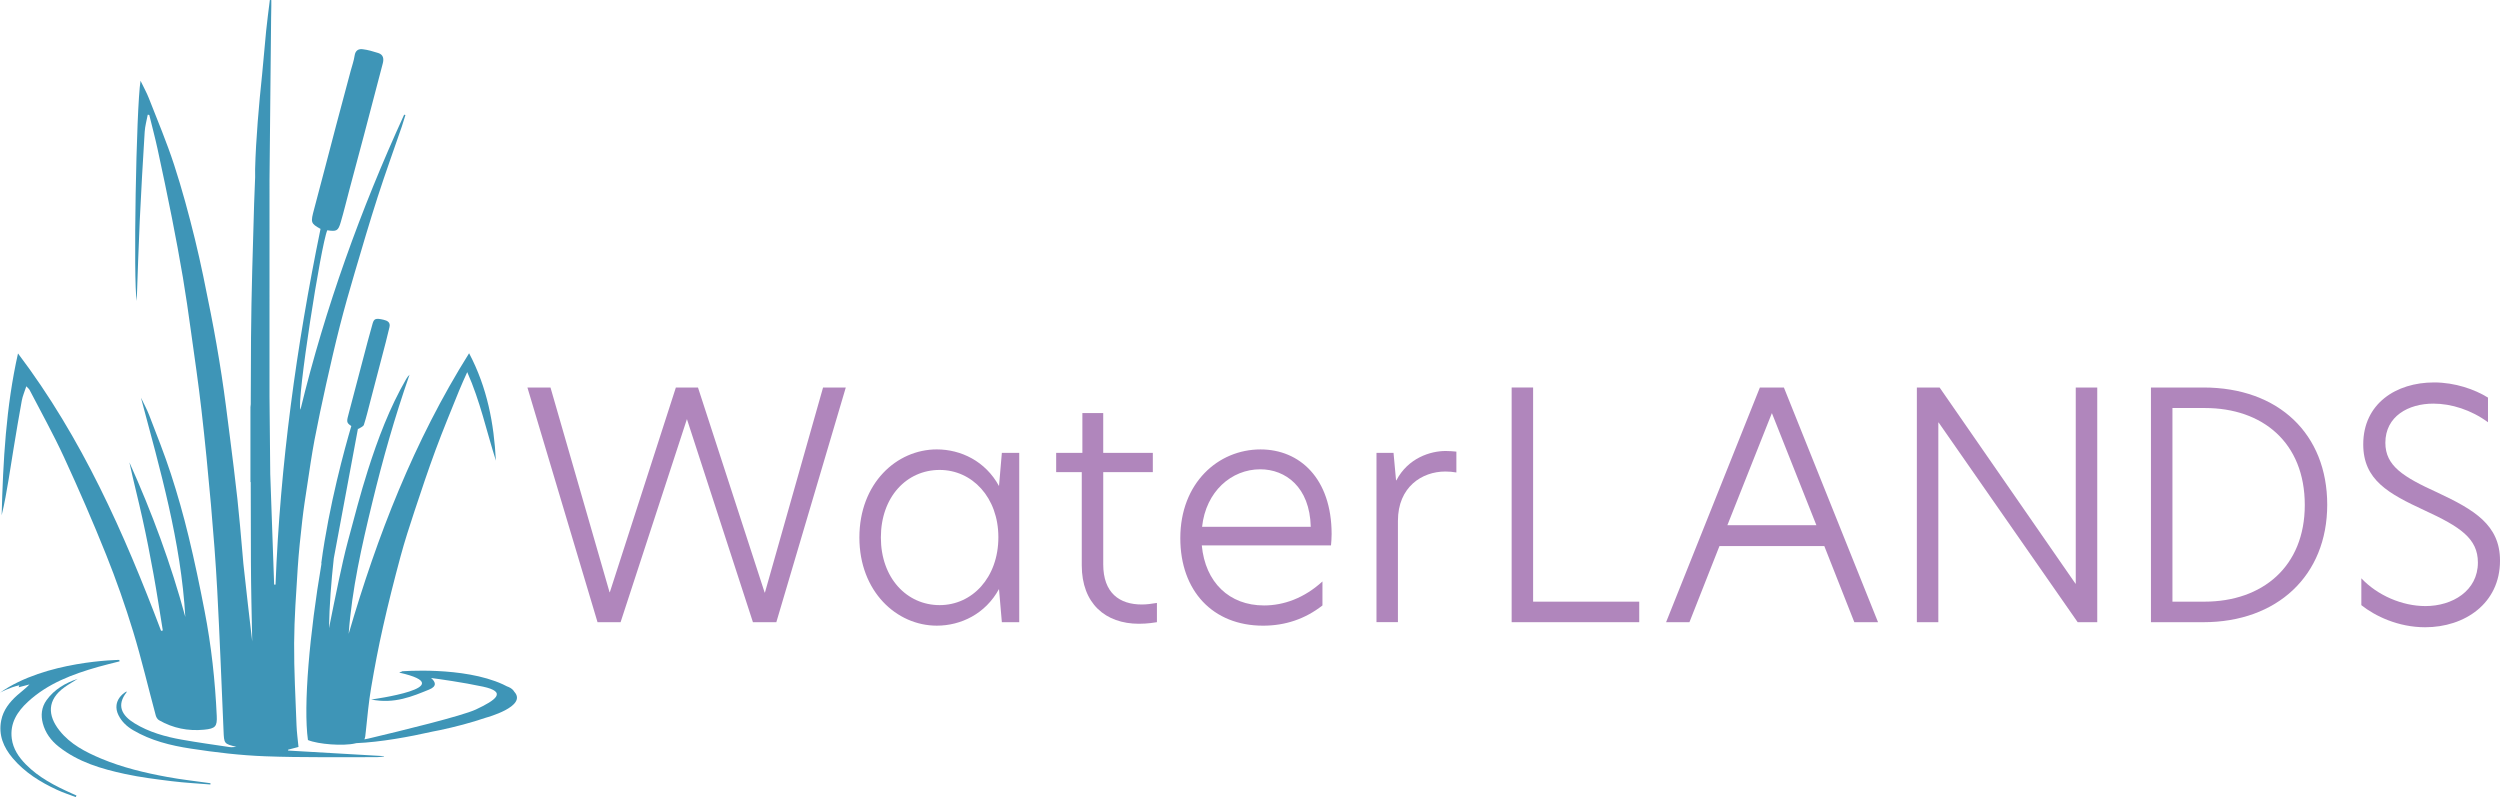
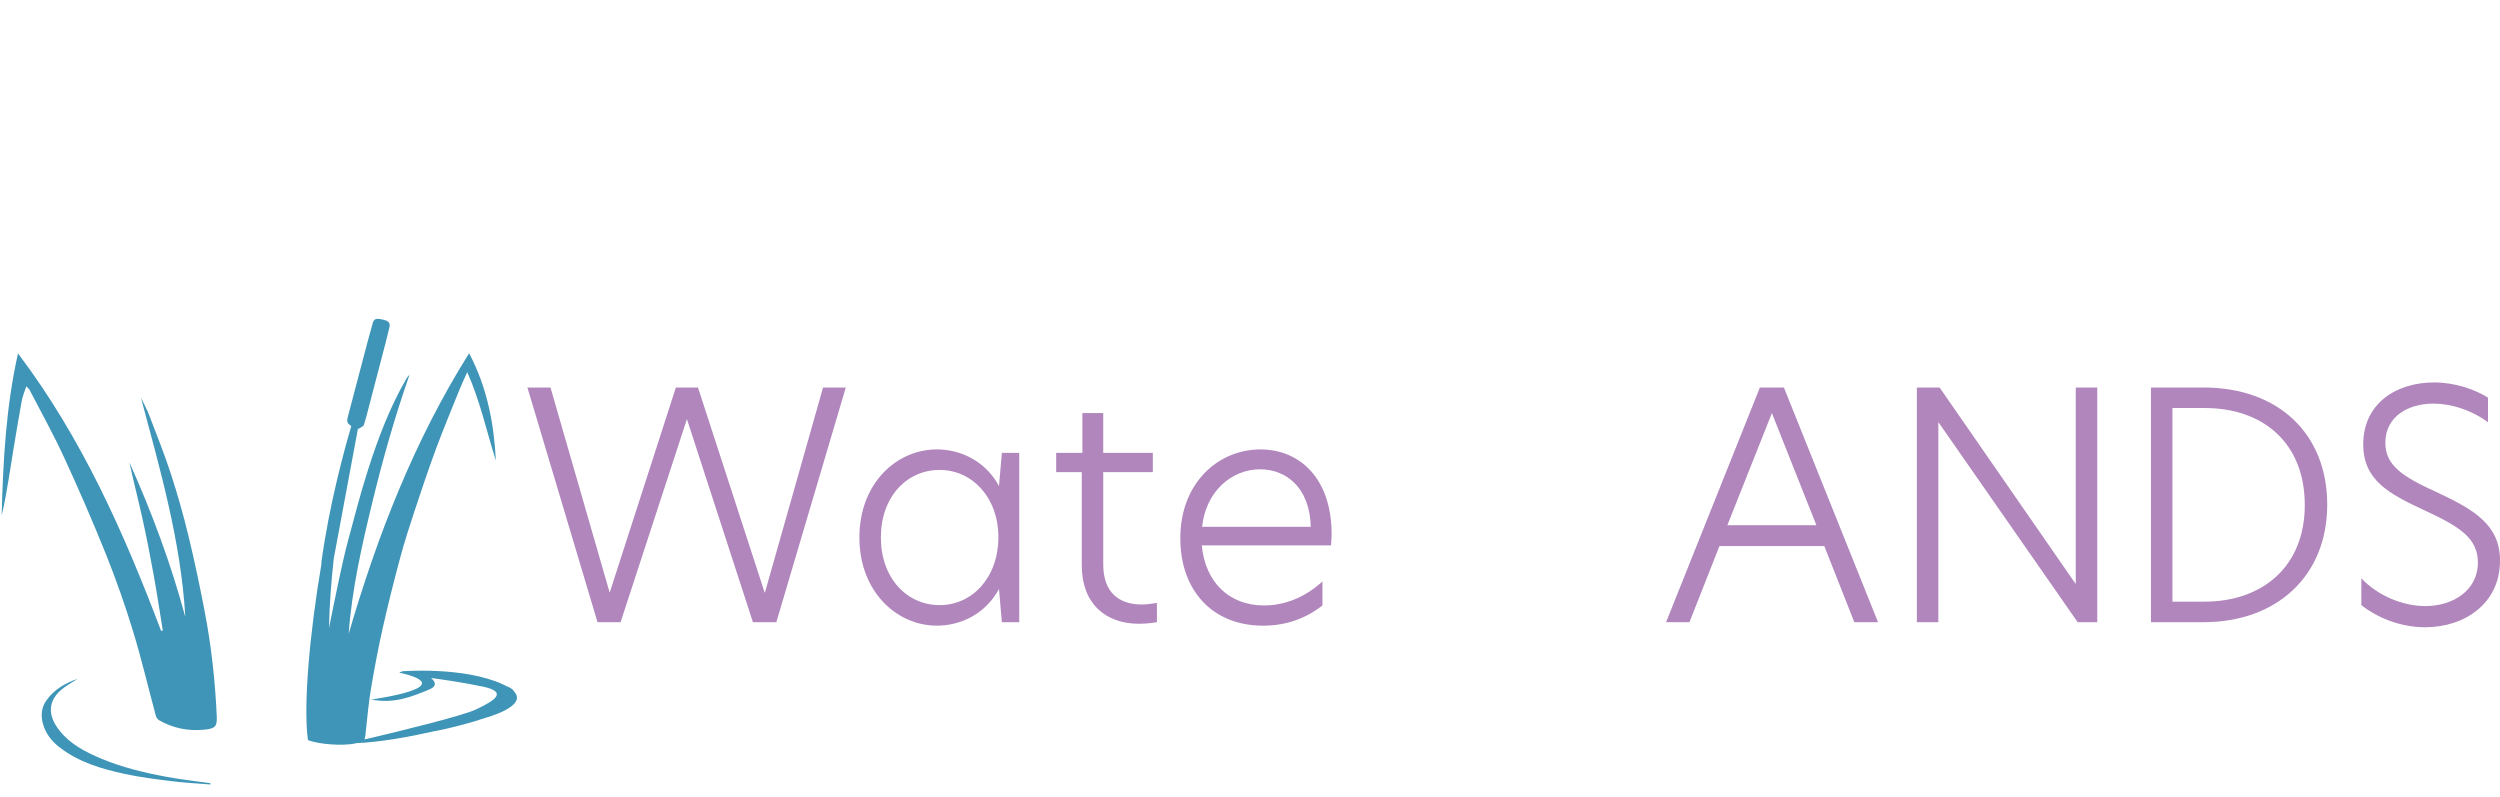
<svg xmlns="http://www.w3.org/2000/svg" xmlns:xlink="http://www.w3.org/1999/xlink" version="1.1" id="Layer_1" x="0px" y="0px" width="212.599px" height="67.785px" viewBox="0 0 212.599 67.785" enable-background="new 0 0 212.599 67.785" xml:space="preserve">
  <g>
    <g>
      <g>
        <defs>
          <rect id="SVGID_1_" width="212.599" height="67.785" />
        </defs>
        <clipPath id="SVGID_2_">
          <use xlink:href="#SVGID_1_" overflow="visible" />
        </clipPath>
-         <path clip-path="url(#SVGID_2_)" fill="#3E95B7" d="M24.499,63.827c0.002-0.024,0.002-0.048,0.004-0.075     c0.278-0.072,0.555-0.146,0.881-0.231c-0.061-0.64-0.146-1.244-0.168-1.853c-0.084-2.323-0.218-4.649-0.203-6.974     c0.013-2.131,0.171-4.261,0.305-6.388c0.088-1.352,0.234-2.701,0.387-4.048c0.113-1.005,0.27-2.005,0.424-3.007     c0.193-1.278,0.377-2.56,0.615-3.829c0.304-1.59,0.641-3.174,0.992-4.755c0.369-1.651,0.746-3.301,1.164-4.942     c0.386-1.508,0.811-3.007,1.253-4.5c0.641-2.174,1.28-4.352,1.975-6.509c0.645-2,1.364-3.977,2.046-5.964     c0.109-0.319,0.203-0.646,0.304-0.968c-0.036-0.01-0.071-0.022-0.109-0.033c-3.702,8.087-6.71,16.42-8.819,25.09     c-0.338-0.716,1.756-14.101,2.283-15.259c0.795,0.12,0.928,0.06,1.148-0.703c0.268-0.91,0.488-1.833,0.732-2.749     c0.413-1.549,0.832-3.094,1.241-4.646c0.532-2.022,1.061-4.046,1.592-6.069c0.108-0.403,0.072-0.763-0.38-0.908     c-0.437-0.138-0.882-0.27-1.332-0.324c-0.347-0.042-0.612,0.107-0.676,0.54c-0.063,0.438-0.217,0.861-0.332,1.29     c-0.414,1.55-0.831,3.097-1.24,4.646c-0.623,2.365-1.234,4.737-1.867,7.102c-0.313,1.166-0.309,1.229,0.539,1.703     c-2.052,9.976-3.433,20.052-3.826,30.251c-0.041,0-0.08-0.002-0.119-0.002c-0.11-3.136-0.222-6.27-0.331-9.406l-0.064-6.605     c0-6.165,0-12.327,0.002-18.49l0.136-13.718c0.006-0.33,0.012-0.661,0.017-0.989c0.002-0.167,0-0.334,0-0.501     C23.029,0.002,22.989,0,22.948,0c-0.105,0.878-0.231,1.754-0.316,2.634c-0.116,1.228-0.229,2.458-0.341,3.686     c-0.274,2.589-0.532,5.554-0.596,8.049c-0.005,0.252-0.005,0.483,0.002,0.702c-0.032,0.741-0.064,1.484-0.086,2.228     c-0.108,3.818-0.237,7.637-0.265,11.457c-0.012,1.874-0.02,3.748-0.023,5.624l-0.026,0.244v6.369l0.025,0.003     c0.003,2.263,0.009,4.521,0.016,6.782c0.008,2.257,0.066,4.515,0.111,6.773c-0.229-1.903-0.515-4.454-0.752-6.611     c-0.026-0.322-0.056-0.644-0.084-0.967c-0.134-1.513-0.259-3.027-0.424-4.537c-0.196-1.792-0.422-3.58-0.649-5.366     c-0.22-1.712-0.428-3.427-0.691-5.132c-0.271-1.763-0.576-3.522-0.921-5.272c-0.421-2.127-0.843-4.256-1.359-6.36     c-0.521-2.116-1.089-4.226-1.765-6.297c-0.623-1.91-1.407-3.77-2.14-5.644c-0.19-0.487-0.448-0.946-0.713-1.497     c-0.369,2.297-0.628,17.152-0.323,18.725c0.085-2.319,0.149-4.557,0.254-6.791c0.12-2.531,0.264-5.061,0.422-7.59     c0.03-0.49,0.17-0.975,0.26-1.459c0.045,0.007,0.088,0.016,0.131,0.023c0.235,0.967,0.494,1.928,0.704,2.898     c0.422,1.944,0.833,3.892,1.219,5.845c0.334,1.691,0.649,3.386,0.937,5.086c0.252,1.495,0.466,3,0.674,4.502     c0.314,2.255,0.646,4.51,0.904,6.77c0.308,2.68,0.569,5.363,0.807,8.049c0.213,2.435,0.407,4.872,0.536,7.315     c0.21,3.96,0.364,7.926,0.533,11.887c0.047,1.121,0.034,1.122,1.088,1.383c-0.197,0.021-0.398,0.047-0.592,0.018     c-1.353-0.201-2.707-0.39-4.054-0.63c-1.405-0.249-2.784-0.638-4.009-1.388c-1.071-0.655-1.565-1.517-0.675-2.647     c0.004-0.006,0.002-0.017-0.002-0.027c-0.003-0.013-0.009-0.024-0.012-0.036c-0.494,0.297-0.785,0.702-0.843,1.154     c-0.034,0.271,0.017,0.559,0.158,0.85c0.272,0.557,0.711,0.971,1.251,1.289c1.512,0.891,3.192,1.305,4.887,1.565     c2.099,0.323,4.221,0.576,6.34,0.655c3.16,0.12,6.324,0.063,9.489,0.075c0.206,0.002,0.417-0.036,0.625-0.056     c-0.004-0.011-0.006-0.021-0.009-0.032C29.933,64.142,27.217,63.985,24.499,63.827" />
      </g>
    </g>
    <g>
      <g>
        <defs>
          <rect id="SVGID_3_" x="0.016" width="212.583" height="67.785" />
        </defs>
        <clipPath id="SVGID_4_">
          <use xlink:href="#SVGID_3_" overflow="visible" />
        </clipPath>
        <path clip-path="url(#SVGID_4_)" fill="#3E95B7" d="M1.152,38.163c0.226-1.364,0.448-2.729,0.7-4.09     c0.071-0.39,0.236-0.761,0.386-1.223c0.15,0.162,0.228,0.216,0.266,0.289c0.983,1.903,2.034,3.777,2.93,5.722     c1.264,2.741,2.47,5.513,3.592,8.313c0.86,2.144,1.625,4.33,2.3,6.538c0.718,2.354,1.278,4.757,1.921,7.136     c0.039,0.15,0.152,0.328,0.283,0.402c1.185,0.678,2.47,0.935,3.822,0.804c0.981-0.093,1.122-0.289,1.08-1.178     c-0.138-2.994-0.461-5.969-1.032-8.909c-0.411-2.129-0.853-4.252-1.364-6.357c-0.433-1.785-0.933-3.559-1.502-5.305     c-0.548-1.688-1.212-3.341-1.848-4.998c-0.195-0.512-0.465-0.994-0.7-1.49c1.639,6.146,3.407,12.254,3.773,18.648     c-1.221-4.519-2.84-8.887-4.757-13.149c0.343,1.59,0.756,3.166,1.105,4.753c0.353,1.58,0.661,3.17,0.95,4.765     c0.289,1.589,0.527,3.188,0.788,4.782c-0.049,0.011-0.097,0.02-0.147,0.03c-3.145-8.32-6.737-16.411-12.167-23.59     c-1.023,4.546-1.268,9.148-1.39,13.766c0.248-1.015,0.424-2.036,0.594-3.06C0.88,39.896,1.007,39.028,1.152,38.163" />
      </g>
      <g>
        <defs>
          <rect id="SVGID_5_" x="0.016" width="212.583" height="67.785" />
        </defs>
        <clipPath id="SVGID_6_">
          <use xlink:href="#SVGID_5_" overflow="visible" />
        </clipPath>
-         <path clip-path="url(#SVGID_6_)" fill="#3E95B7" d="M2.195,65.002c-0.604-0.616-1.079-1.31-1.194-2.188     c-0.168-1.309,0.462-2.294,1.365-3.128c1.697-1.571,3.803-2.353,5.979-2.974c0.604-0.174,1.214-0.313,1.822-0.47     c-0.007-0.041-0.013-0.083-0.021-0.124c-0.002,0-6.265,0.051-10.146,2.788c0,0,0.795-0.447,1.646-0.632     c-0.023,0.054-0.047,0.107-0.063,0.172c0.332-0.086,0.628-0.163,0.925-0.242c-0.338,0.355-0.71,0.621-1.047,0.923     c-0.649,0.583-1.187,1.26-1.358,2.138c-0.246,1.231,0.191,2.28,0.973,3.206c1.026,1.214,2.342,2.032,3.766,2.692     c0.518,0.241,1.064,0.417,1.598,0.621c0.021-0.043,0.043-0.088,0.064-0.133c-0.142-0.064-0.285-0.129-0.429-0.193     C4.665,66.823,3.298,66.123,2.195,65.002" />
      </g>
    </g>
    <g>
      <path fill="#3E95B7" d="M14.237,66.075c-1.927-0.354-3.833-0.807-5.648-1.569c-1.328-0.562-2.604-1.215-3.525-2.373    c-1.03-1.296-1.059-2.617,0.402-3.675c0.368-0.266,0.765-0.49,1.148-0.734c-1.055,0.359-1.992,0.895-2.656,1.819    c-0.433,0.6-0.496,1.287-0.319,1.962c0.212,0.806,0.692,1.47,1.354,1.99c1.662,1.317,3.64,1.894,5.658,2.328    c1.305,0.28,2.635,0.447,3.964,0.61c1.087,0.135,2.188,0.19,3.281,0.28c0.002-0.036,0.002-0.073,0.002-0.109    C16.677,66.431,15.446,66.299,14.237,66.075" />
      <path fill="#3E95B7" d="M43.739,58.83c-0.097-0.167-0.26-0.314-0.497-0.411c-0.045-0.019-0.09-0.034-0.133-0.052    c-0.106-0.058-0.22-0.115-0.347-0.173c-3.384-1.544-8.618-1.104-8.618-1.104c0.017,0.01,0.028,0.017,0.047,0.023    c-0.188,0.038-0.237,0.085-0.237,0.085c5.465,1.235-2.388,2.288-2.388,2.288c1.991,0.399,3.531-0.281,4.926-0.845    c0.72-0.291,0.522-0.679,0.165-0.985c0.678,0.088,2.702,0.369,4.413,0.735c2.091,0.449,1.095,1.146-0.597,1.942    c-1.161,0.546-6.379,1.818-9.152,2.476c-0.111,0.023-0.225,0.043-0.336,0.066c0.071-0.133,0.09-0.337,0.125-0.691    c0.13-1.229,0.241-2.463,0.447-3.678c0.295-1.745,0.625-3.482,1.015-5.208c0.448-1.996,0.953-3.983,1.484-5.959    c0.354-1.316,0.777-2.612,1.204-3.908c0.573-1.729,1.149-3.459,1.781-5.167c0.626-1.692,1.321-3.36,1.996-5.035    c0.215-0.534,0.463-1.057,0.696-1.585c1.099,2.458,1.643,5.032,2.438,7.529c-0.165-3.158-0.735-6.208-2.279-9.134    c-4.696,7.494-7.808,15.527-10.241,23.862c0.276-3.801,1.115-7.491,2.009-11.169c0.889-3.67,1.919-7.299,3.168-10.87    c-0.12,0.113-0.21,0.239-0.287,0.372c-1.416,2.452-2.407,5.087-3.262,7.771c-0.634,1.991-1.155,4.018-1.698,6.037    c-0.285,1.062-0.517,2.135-0.748,3.21c-0.3,1.386-0.573,2.778-0.856,4.168c0.039-1.992,0.192-3.971,0.409-5.939l2.057-11.04    c0.014,0.013,0.023,0.025,0.035,0.037c0.159-0.114,0.416-0.199,0.467-0.352c0.215-0.66,0.373-1.341,0.551-2.016    c0.434-1.662,0.872-3.326,1.305-4.99c0.111-0.432,0.217-0.862,0.319-1.295c0.103-0.422-0.185-0.56-0.506-0.634    c-0.661-0.152-0.806-0.097-0.927,0.325c-0.143,0.497-0.281,1-0.414,1.501c-0.533,2.021-1.056,4.044-1.596,6.063    c-0.209,0.775-0.242,0.858,0.199,1.149c-0.541,1.831-1.889,6.69-2.557,11.677l0.025-0.002c-1.013,5.953-1.563,12.119-1.156,15.029    c0.88,0.366,3.012,0.521,4.01,0.287c0.035-0.008,0.066-0.015,0.098-0.023c2.066-0.088,4.491-0.531,6.545-0.996    c0.18-0.036,0.362-0.066,0.542-0.106c1.332-0.283,2.659-0.628,3.947-1.067C41.33,61.029,44.876,60.076,43.739,58.83" />
      <polygon fill="#B086BC" points="58.416,35.639 52.774,52.911 50.813,52.911 44.851,32.953 46.813,32.953 51.835,50.358     51.862,50.358 57.476,32.953 59.356,32.953 65.024,50.386 65.051,50.386 69.993,32.953 71.926,32.953 66.019,52.911     64.029,52.911   " />
      <path fill="#B086BC" d="M73.082,45.711c0-4.62,3.171-7.494,6.583-7.494c2.039,0,4.136,0.994,5.29,3.116l0.242-2.82h1.478v14.396    h-1.478l-0.242-2.819c-1.154,2.121-3.251,3.116-5.29,3.116C76.253,53.206,73.082,50.305,73.082,45.711 M84.901,45.685    c0-3.386-2.228-5.722-4.996-5.722c-2.793,0-4.996,2.282-4.996,5.748c0,3.438,2.203,5.748,4.996,5.748    C82.672,51.461,84.901,49.124,84.901,45.685" />
      <path fill="#B086BC" d="M93.819,38.513h4.217v1.639h-4.217v7.845c0,2.416,1.369,3.409,3.276,3.409c0.401,0,0.833-0.054,1.29-0.133    v1.637c-0.161,0.027-0.779,0.135-1.531,0.135c-2.847,0-4.861-1.72-4.861-4.969v-7.924h-2.177v-1.639h2.229v-3.384h1.773V38.513z" />
      <path fill="#B086BC" d="M113.187,46.383H102.2c0.295,3.143,2.336,5.104,5.292,5.104c1.666,0,3.412-0.618,4.969-2.041v2.041    c-1.479,1.156-3.17,1.72-5.049,1.72c-4.272,0-7.039-2.955-7.039-7.441c0-4.701,3.224-7.548,6.822-7.548    c3.332,0,6.045,2.472,6.045,7.2C113.24,45.792,113.212,46.086,113.187,46.383 M111.466,44.798    c-0.08-3.384-2.148-4.889-4.297-4.889c-2.445,0-4.621,1.88-4.944,4.889H111.466z" />
-       <path fill="#B086BC" d="M117.056,38.513h1.449l0.215,2.337h0.027c0.994-1.906,2.9-2.498,4.189-2.498    c0.35,0,0.643,0.026,0.914,0.054v1.773c-0.295-0.054-0.619-0.081-0.939-0.081c-1.99,0-4.031,1.316-4.031,4.19v8.621h-1.824V38.513    L117.056,38.513z" />
-       <polygon fill="#B086BC" points="128.55,32.953 130.375,32.953 130.375,51.165 139.4,51.165 139.4,52.911 128.55,52.911   " />
      <path fill="#B086BC" d="M157.691,52.911l-2.553-6.475h-8.916l-2.553,6.475h-1.986l7.977-19.958h2.041l8.006,19.958H157.691z     M146.894,44.665h7.572l-3.785-9.536L146.894,44.665z" />
      <polygon fill="#B086BC" points="178.349,52.909 176.683,52.909 164.865,35.935 164.835,35.935 164.835,52.909 163.009,52.909     163.009,32.953 164.943,32.953 176.496,49.634 176.521,49.634 176.521,32.953 178.349,32.953   " />
      <path fill="#B086BC" d="M197.906,42.918c0,6.044-4.271,9.993-10.531,9.993h-4.459V32.953h4.459    C193.794,32.953,197.906,36.928,197.906,42.918 M184.744,51.165h2.713c4.941,0,8.541-2.981,8.541-8.22    c0-5.319-3.6-8.247-8.49-8.247h-2.764V51.165z" />
      <path fill="#B086BC" d="M211.578,33.812v2.095c-1.424-1.047-3.115-1.583-4.646-1.583c-2.121,0-4.082,1.073-4.082,3.33    c0,1.962,1.504,2.9,4.457,4.243c3.09,1.452,5.293,2.741,5.293,5.776c0,3.653-3.01,5.668-6.367,5.668    c-2.283,0-4.242-0.941-5.426-1.88v-2.283c1.369,1.45,3.465,2.362,5.453,2.362c2.283,0,4.459-1.289,4.459-3.705    c0-2.043-1.504-3.037-4.539-4.435c-3.061-1.421-5.211-2.577-5.211-5.613c0-3.464,2.793-5.265,6.018-5.265    C208.783,32.522,210.449,33.113,211.578,33.812" />
    </g>
  </g>
</svg>